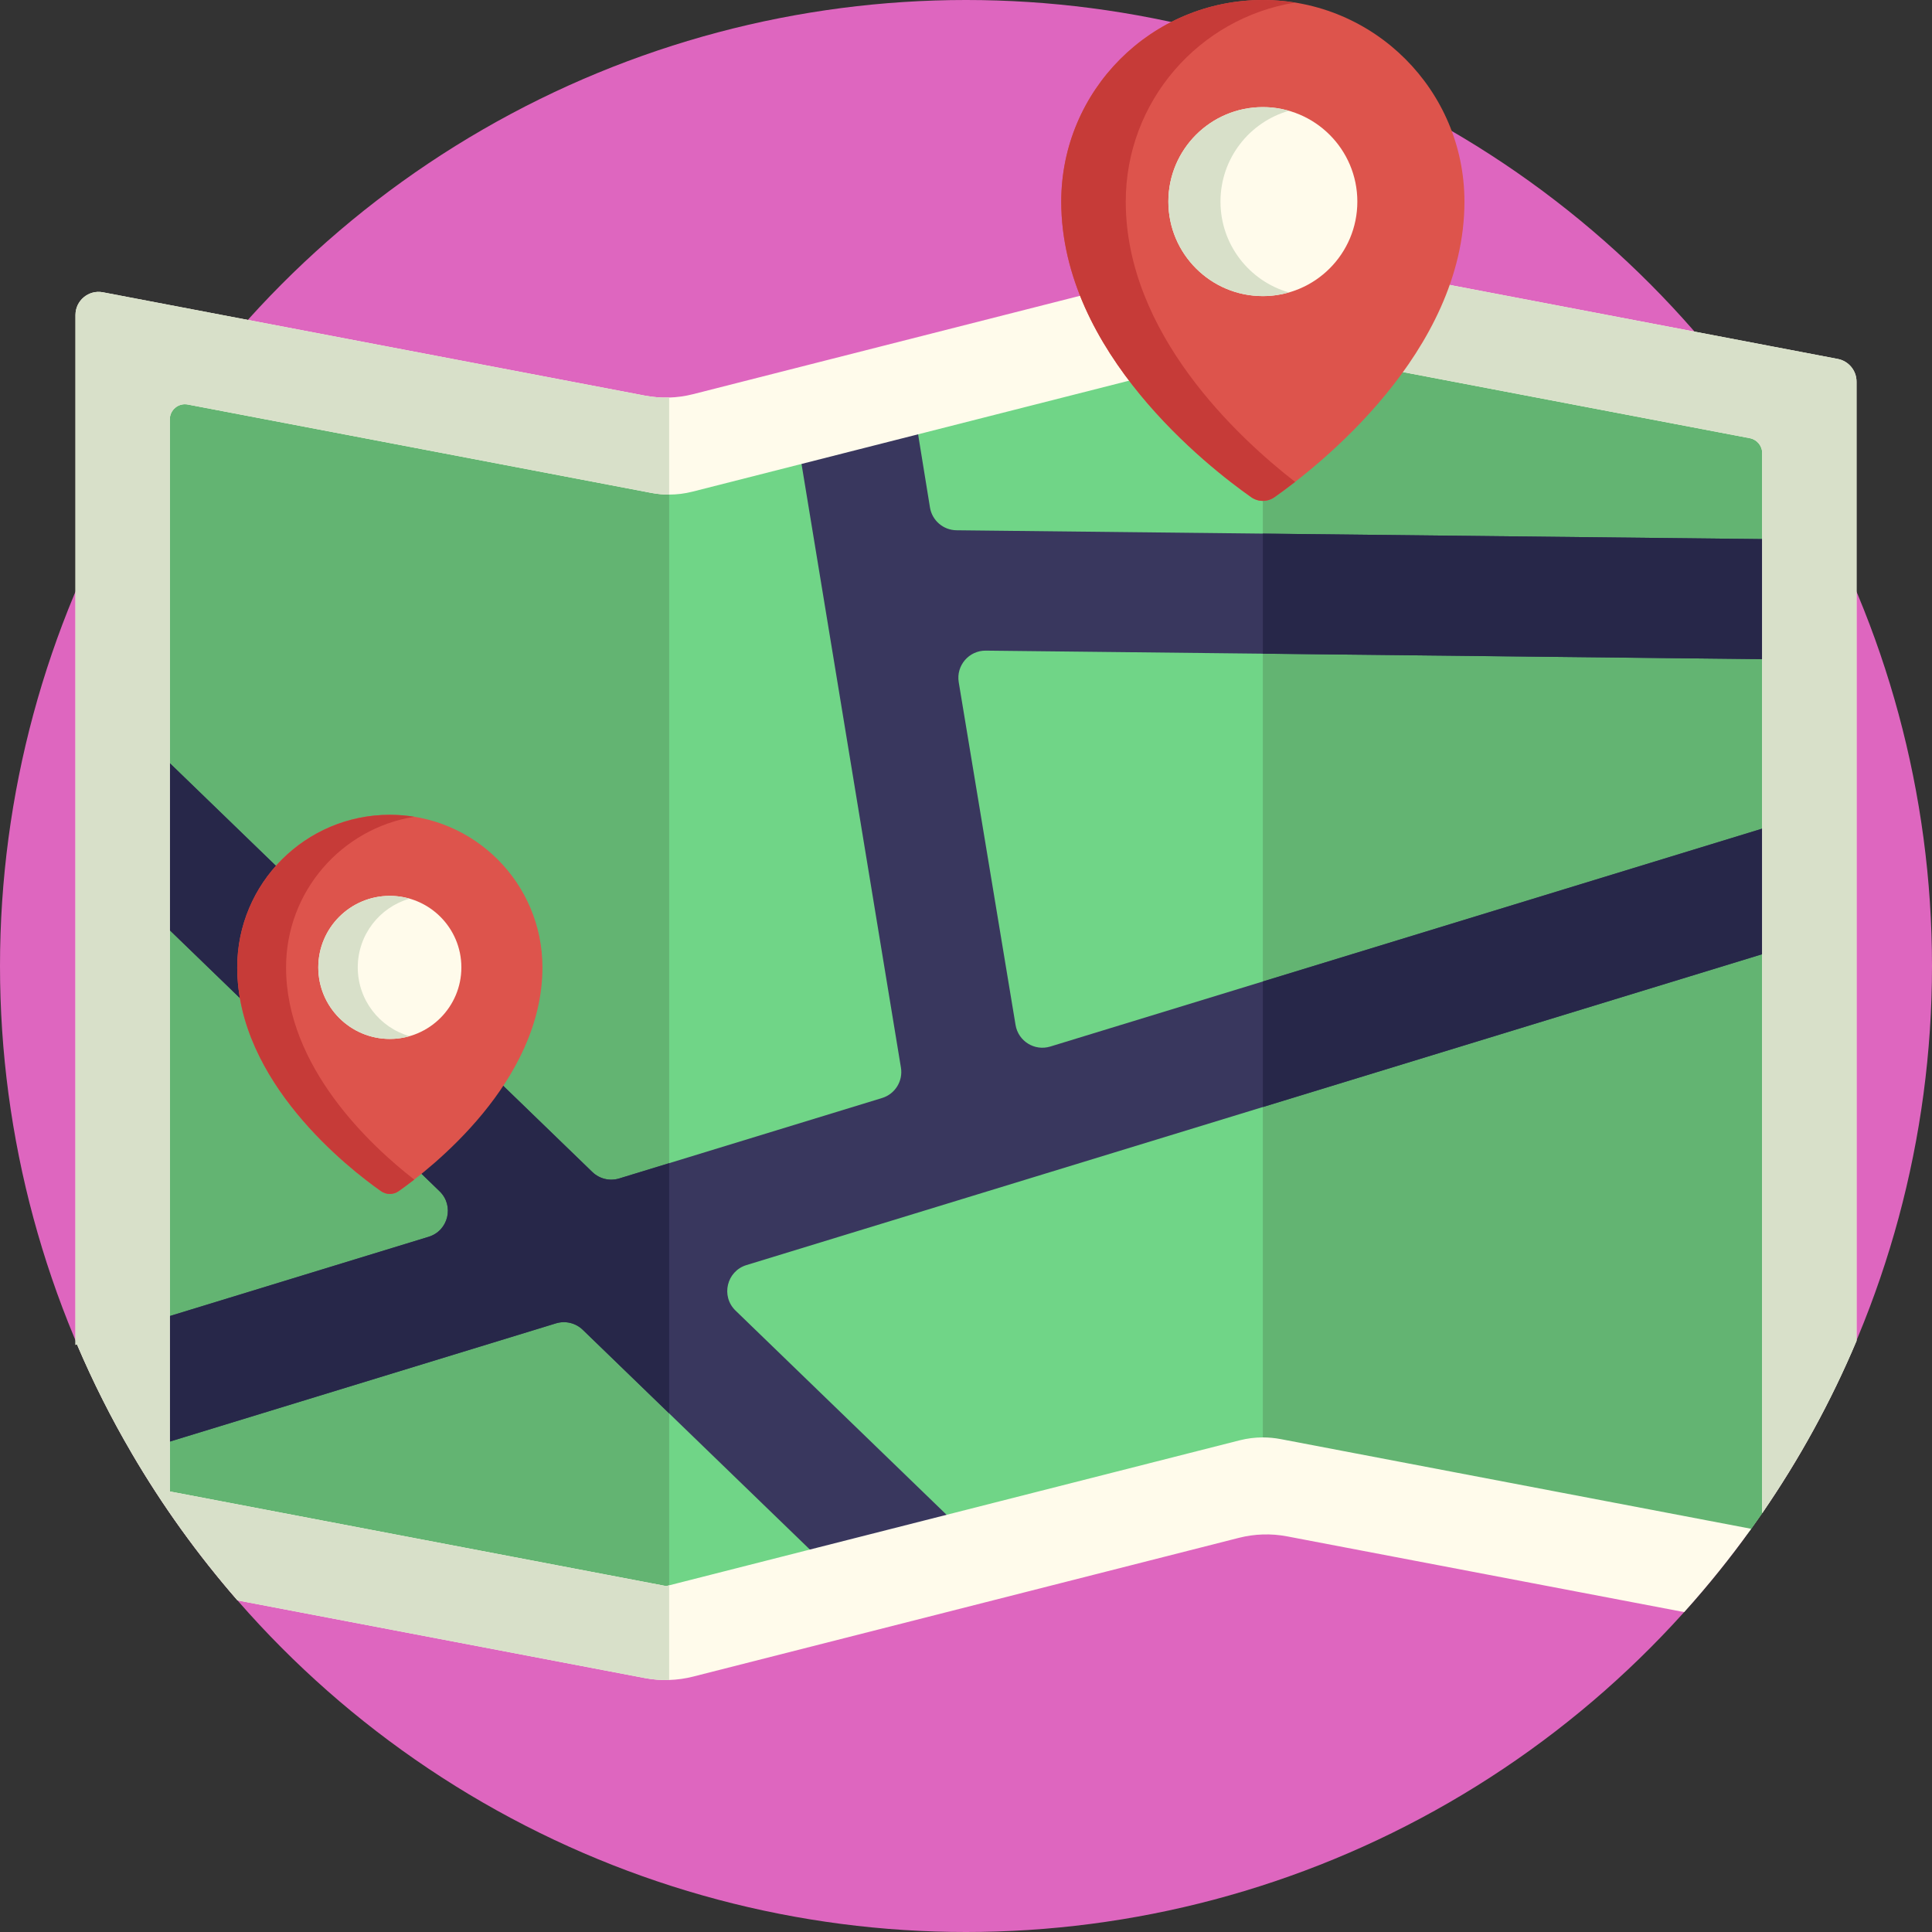
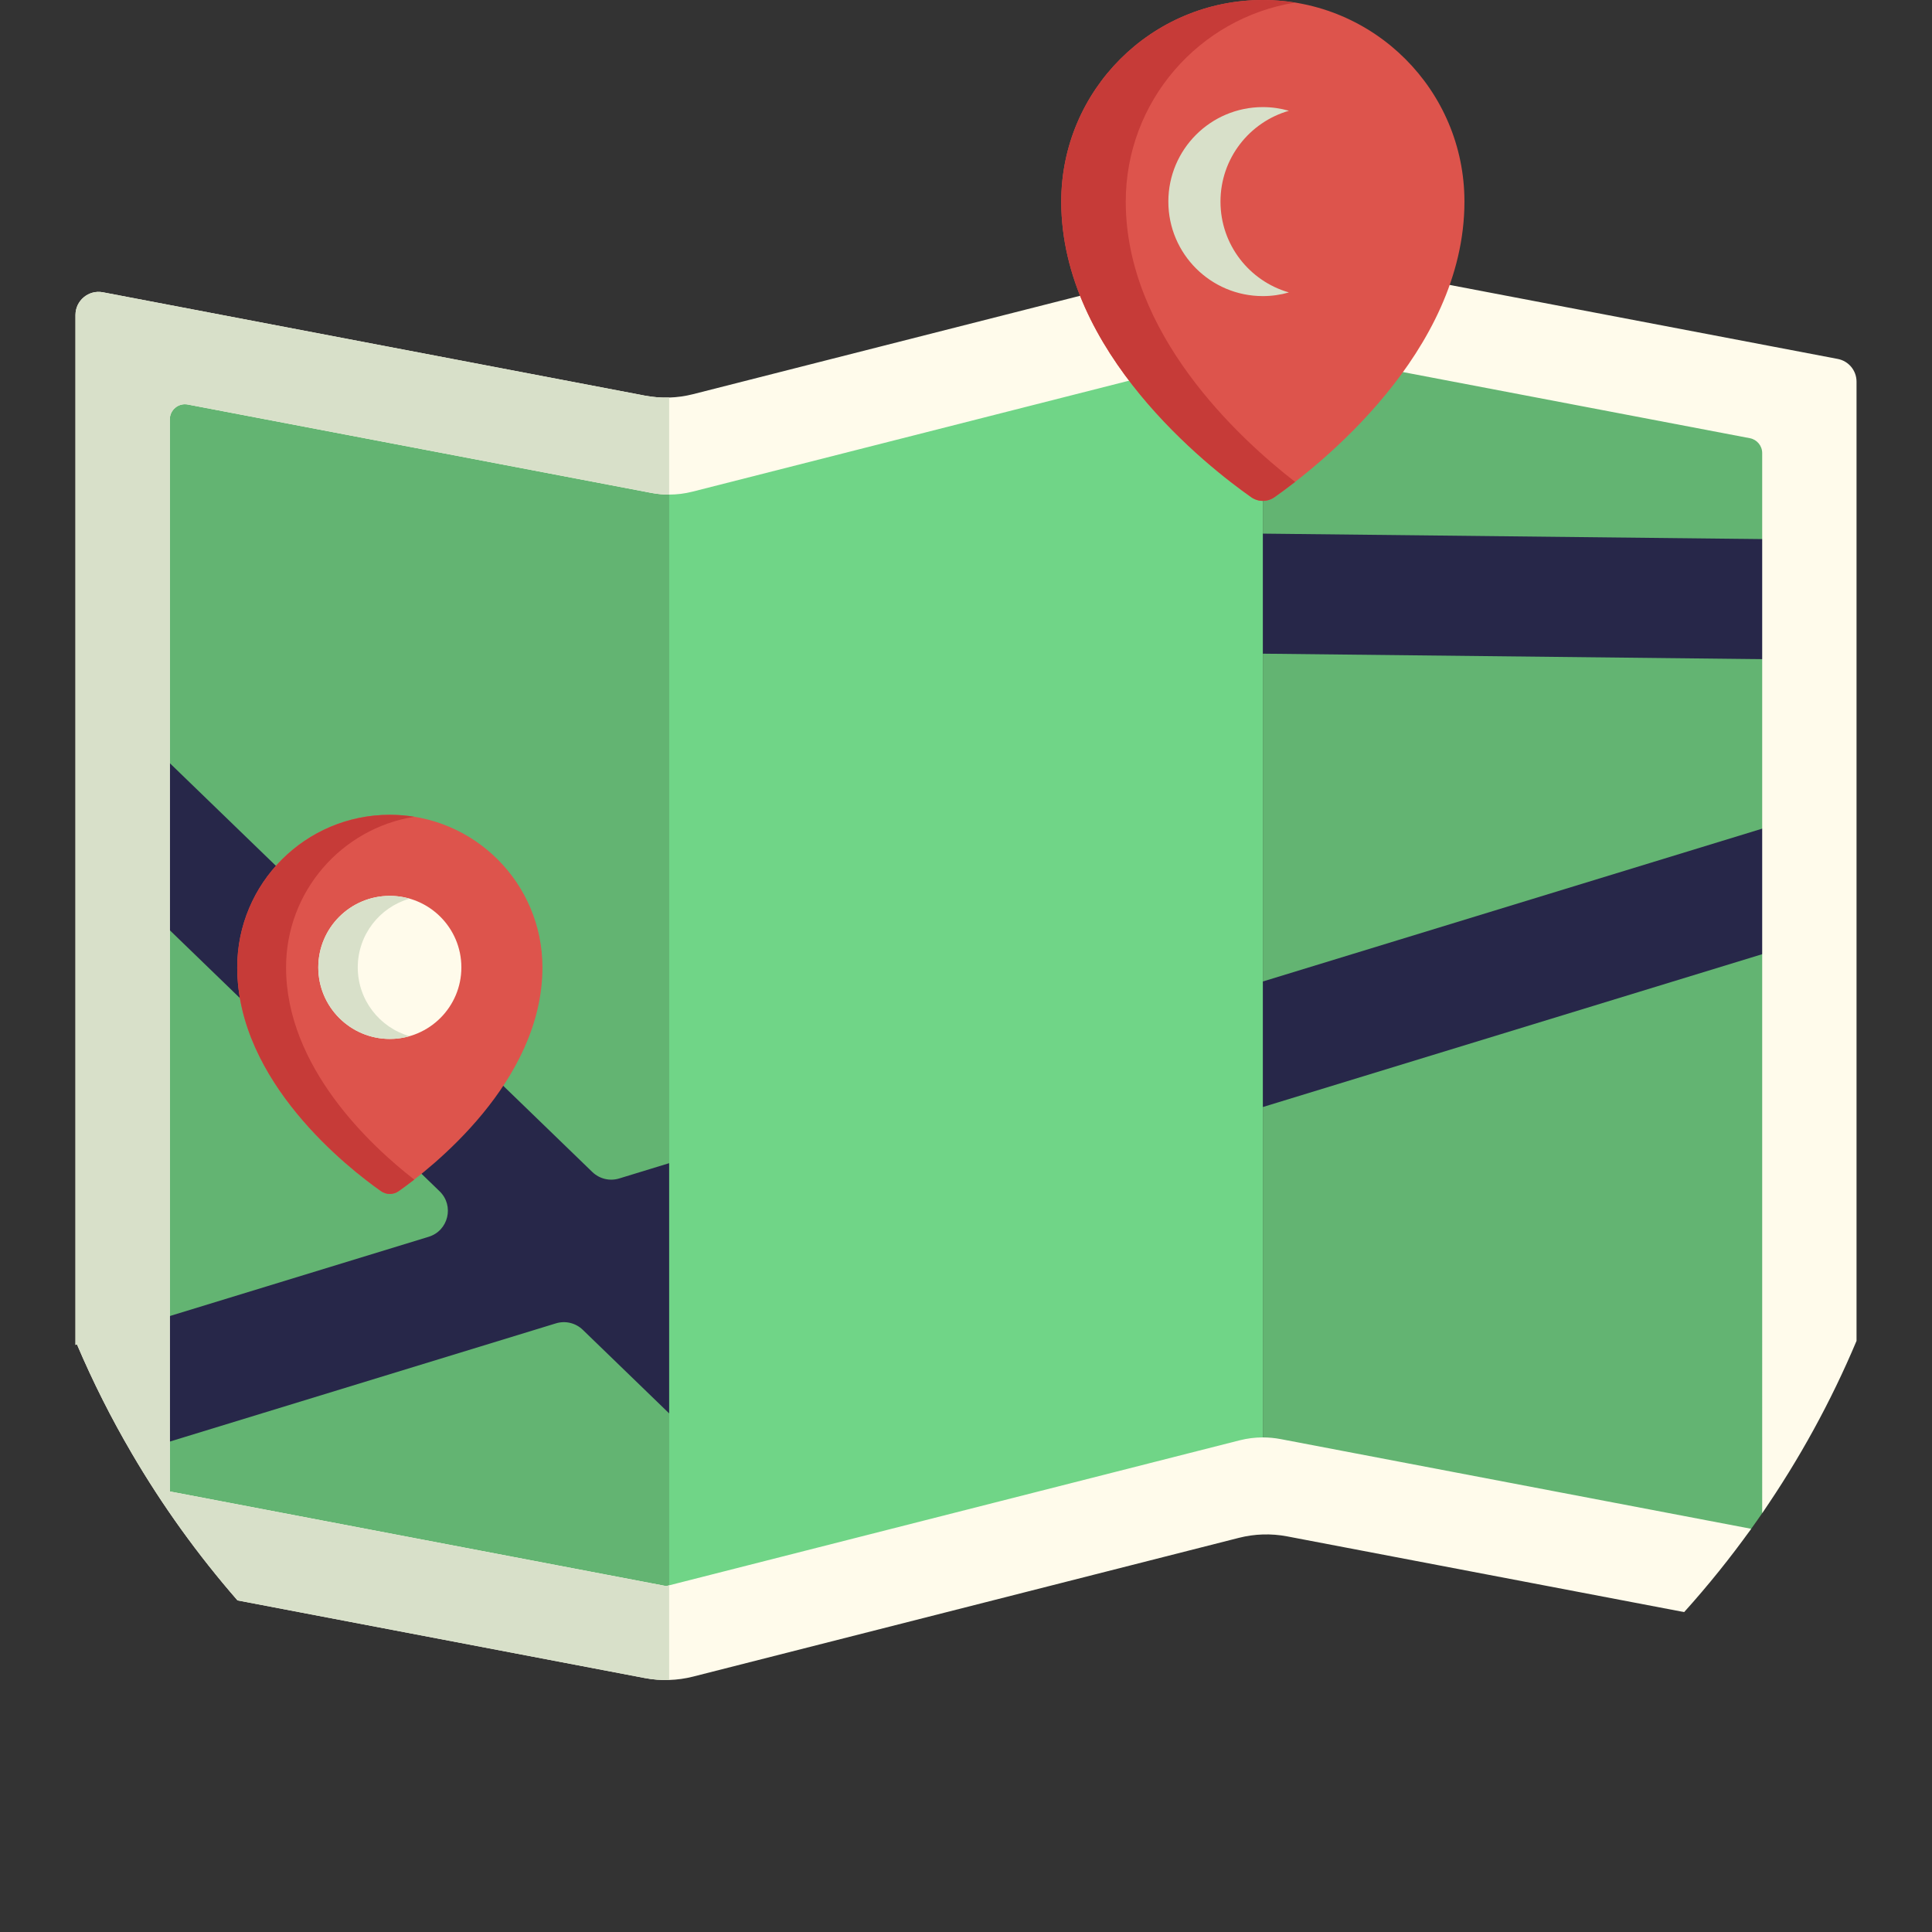
<svg xmlns="http://www.w3.org/2000/svg" id="Capa_1" x="0px" y="0px" viewBox="0 0 512 512" style="enable-background:new 0 0 512 512;" xml:space="preserve">
  <rect x="0" y="0" width="512" height="512" fill="#333333" stroke="none" />
-   <circle style="fill:#DE66BF;" cx="256" cy="256" r="256" />
  <g>
    <path style="fill:#70D587;" d="M30,93.479V346.41l0.4-0.12l13.475,49.835L62.94,414.12l114.39,21.81V116.07L37.278,87.458 C33.5,86.737,30,89.633,30,93.479z" />
    <polygon style="fill:#70D587;" points="177.333,435.931 334.667,395.931 334.667,76.069 177.333,116.069 " />
-     <path style="fill:#70D587;" d="M477.019,105.12L334.67,76.07v319.86l111.65,21.29c0,0,12.25-4.38,17.76-12.07 c0.99-1.37,1.96-2.76,2.92-4.15c9.81-14.24,15-45.65,15-45.65V111.141C482,108.199,479.909,105.671,477.019,105.12z" />
  </g>
  <g>
    <path style="fill:#63B472;" d="M482,111.141V355.35c0,0-5.19,31.41-15,45.65c-0.96,1.39-1.93,2.78-2.92,4.15 c-5.51,7.69-17.76,12.07-17.76,12.07l-111.65-21.29V76.07l142.349,29.05C479.909,105.671,482,108.199,482,111.141z" />
    <path style="fill:#63B472;" d="M177.33,116.07v319.86L62.94,414.12l-19.065-17.995L30.4,346.29l-0.4,0.12V93.479 c0-3.846,3.5-6.742,7.278-6.021L177.33,116.07z" />
  </g>
-   <path style="fill:#39375E;" d="M479,174.82l-217.742-2.396c-4.479-0.049-7.916,3.959-7.183,8.378l15.06,90.832 c0.712,4.297,5.047,6.983,9.212,5.708L467,219.6l12-3.67v33.27l-12,3.67l-269.177,82.387c-5.243,1.605-6.841,8.248-2.9,12.061 l55.937,54.122l11.37,11l-36.44,9.01l-11.16-10.8l-60.187-58.236c-1.884-1.823-4.609-2.478-7.115-1.711L34.91,385.12 c-0.82-1.39-1.62-2.8-2.41-4.21v-28.32l81.098-24.827c5.243-1.605,6.84-8.248,2.899-12.061L32.5,234.43v-44.28l124.477,120.446 c1.884,1.823,4.609,2.478,7.115,1.711l69.667-21.324c3.448-1.055,5.584-4.498,4.998-8.056L210.44,110.98l30.86-8.24l5.15,31.739 c0.561,3.457,3.527,6.009,7.029,6.047L479,143V174.82z" />
  <g>
    <path style="fill:#272749;" d="M177.33,374.559v-66.304l-13.238,4.052c-2.506,0.767-5.231,0.112-7.115-1.711L32.5,190.15v44.28 l83.998,81.272c3.941,3.813,2.344,10.456-2.899,12.061L32.5,352.59v28.314c0,0.001,0.001,0.002,0.001,0.004 c0.79,1.411,1.589,2.822,2.409,4.212l112.418-34.416c2.506-0.767,5.232-0.112,7.115,1.711L177.33,374.559z" />
    <polygon style="fill:#272749;" points="479,249.2 479,215.93 467,219.6 334.67,260.103 334.67,293.372 467,252.87 " />
    <polygon style="fill:#272749;" points="334.67,173.232 479,174.82 479,143 334.67,141.417 " />
  </g>
  <path style="fill:#FFFBEB;" d="M328.327,67.683l-144.653,36.775c-4.178,1.062-8.538,1.194-12.772,0.387L27.278,77.458 C23.5,76.737,20,79.633,20,83.479V356.41l0.4-0.12c4.24,9.95,9.09,19.58,14.51,28.83c8.12,13.89,17.52,26.94,28.03,39 l107.961,20.584c4.234,0.807,8.594,0.675,12.772-0.387l144.654-36.775c4.178-1.062,8.538-1.194,12.773-0.387l105.22,20.065 c6.31-7.01,12.25-14.38,17.76-22.07l-124.73-23.78c-1.55-0.29-3.12-0.44-4.68-0.44c-2.07,0-4.14,0.26-6.16,0.77l-151.18,38.43 l-0.77,0.2L45,395.25V111.139c0-2.517,2.291-4.412,4.763-3.94L172.65,130.63c1.55,0.29,3.12,0.44,4.68,0.44 c2.07,0,4.14-0.26,6.16-0.77l151.18-38.43l0.77-0.2l128.3,24.459c1.892,0.361,3.26,2.015,3.26,3.94V401 c9.81-14.24,18.21-29.52,25-45.65V101.141c0-2.943-2.091-5.47-4.982-6.021L341.099,67.296 C336.865,66.489,332.505,66.621,328.327,67.683z" />
  <g>
    <path style="fill:#D8E0C9;" d="M45,395.25V111.139c0-2.517,2.291-4.412,4.763-3.94L172.65,130.63c1.55,0.29,3.12,0.44,4.68,0.44 v-25.719c-2.149,0.067-4.305-0.101-6.429-0.506L27.278,77.458C23.5,76.737,20,79.633,20,83.479V356.41l0.4-0.12 c4.24,9.95,9.09,19.58,14.51,28.83c8.12,13.89,17.52,26.94,28.03,39l107.961,20.584c2.124,0.405,4.28,0.573,6.429,0.506v-25.08 l-0.77,0.2L45,395.25z" />
-     <path style="fill:#D8E0C9;" d="M487.019,95.12l-145.92-27.824c-2.125-0.405-4.281-0.573-6.429-0.506v25.08l0.77-0.2l128.3,24.459 c1.892,0.361,3.26,2.015,3.26,3.94V401c9.81-14.24,18.21-29.52,25-45.65V101.141C492,98.199,489.909,95.671,487.019,95.12z" />
  </g>
  <path style="fill:#DD544C;" d="M334.667,0C305.16,0,281.24,23.92,281.24,53.426c0,40.006,38.966,70.333,50.343,78.334 c1.853,1.303,4.314,1.303,6.167,0c11.377-8.002,50.343-38.328,50.343-78.334C388.093,23.92,364.173,0,334.667,0z" />
  <path style="fill:#C63B38;" d="M298.336,53.426c0-26.596,19.436-48.644,44.878-52.737C340.43,0.241,337.577,0,334.667,0 c-29.506,0-53.426,23.92-53.426,53.426c0,40.006,38.966,70.333,50.343,78.334c1.853,1.303,4.314,1.303,6.167,0 c1.43-1.006,3.296-2.364,5.465-4.05C328.124,115.983,298.336,88.405,298.336,53.426z" />
-   <circle style="fill:#FFFBEB;" cx="334.67" cy="53.43" r="25.04" />
  <path style="fill:#D8E0C9;" d="M323.441,53.426c0-11.434,7.665-21.071,18.135-24.071c-2.195-0.629-4.511-0.973-6.909-0.973 c-13.831,0-25.043,11.212-25.043,25.044c0,13.831,11.212,25.044,25.043,25.044c2.398,0,4.713-0.344,6.909-0.973 C331.106,74.497,323.441,64.86,323.441,53.426z" />
  <path style="fill:#DD544C;" d="M103.31,215.93c-22.336,0-40.443,18.107-40.443,40.443c0,30.284,29.497,53.241,38.109,59.298 c1.403,0.987,3.265,0.987,4.668,0c8.612-6.057,38.109-29.014,38.109-59.298C143.753,234.037,125.646,215.93,103.31,215.93z" />
  <path style="fill:#C63B38;" d="M75.809,256.373c0-20.133,14.713-36.823,33.972-39.921c-2.108-0.339-4.267-0.522-6.471-0.522 c-22.336,0-40.443,18.107-40.443,40.443c0,30.284,29.497,53.241,38.109,59.298c1.403,0.987,3.265,0.987,4.668,0 c1.082-0.761,2.495-1.79,4.137-3.066C98.357,303.728,75.809,282.851,75.809,256.373z" />
  <circle style="fill:#FFFBEB;" cx="103.31" cy="256.37" r="18.958" />
  <path style="fill:#D8E0C9;" d="M94.812,256.373c0-8.655,5.802-15.95,13.728-18.221c-1.662-0.476-3.415-0.736-5.23-0.736 c-10.47,0-18.958,8.488-18.958,18.958s8.488,18.958,18.958,18.958c1.815,0,3.568-0.26,5.23-0.736 C100.615,272.323,94.812,265.028,94.812,256.373z" />
  <g> </g>
  <g> </g>
  <g> </g>
  <g> </g>
  <g> </g>
  <g> </g>
  <g> </g>
  <g> </g>
  <g> </g>
  <g> </g>
  <g> </g>
  <g> </g>
  <g> </g>
  <g> </g>
  <g> </g>
</svg>